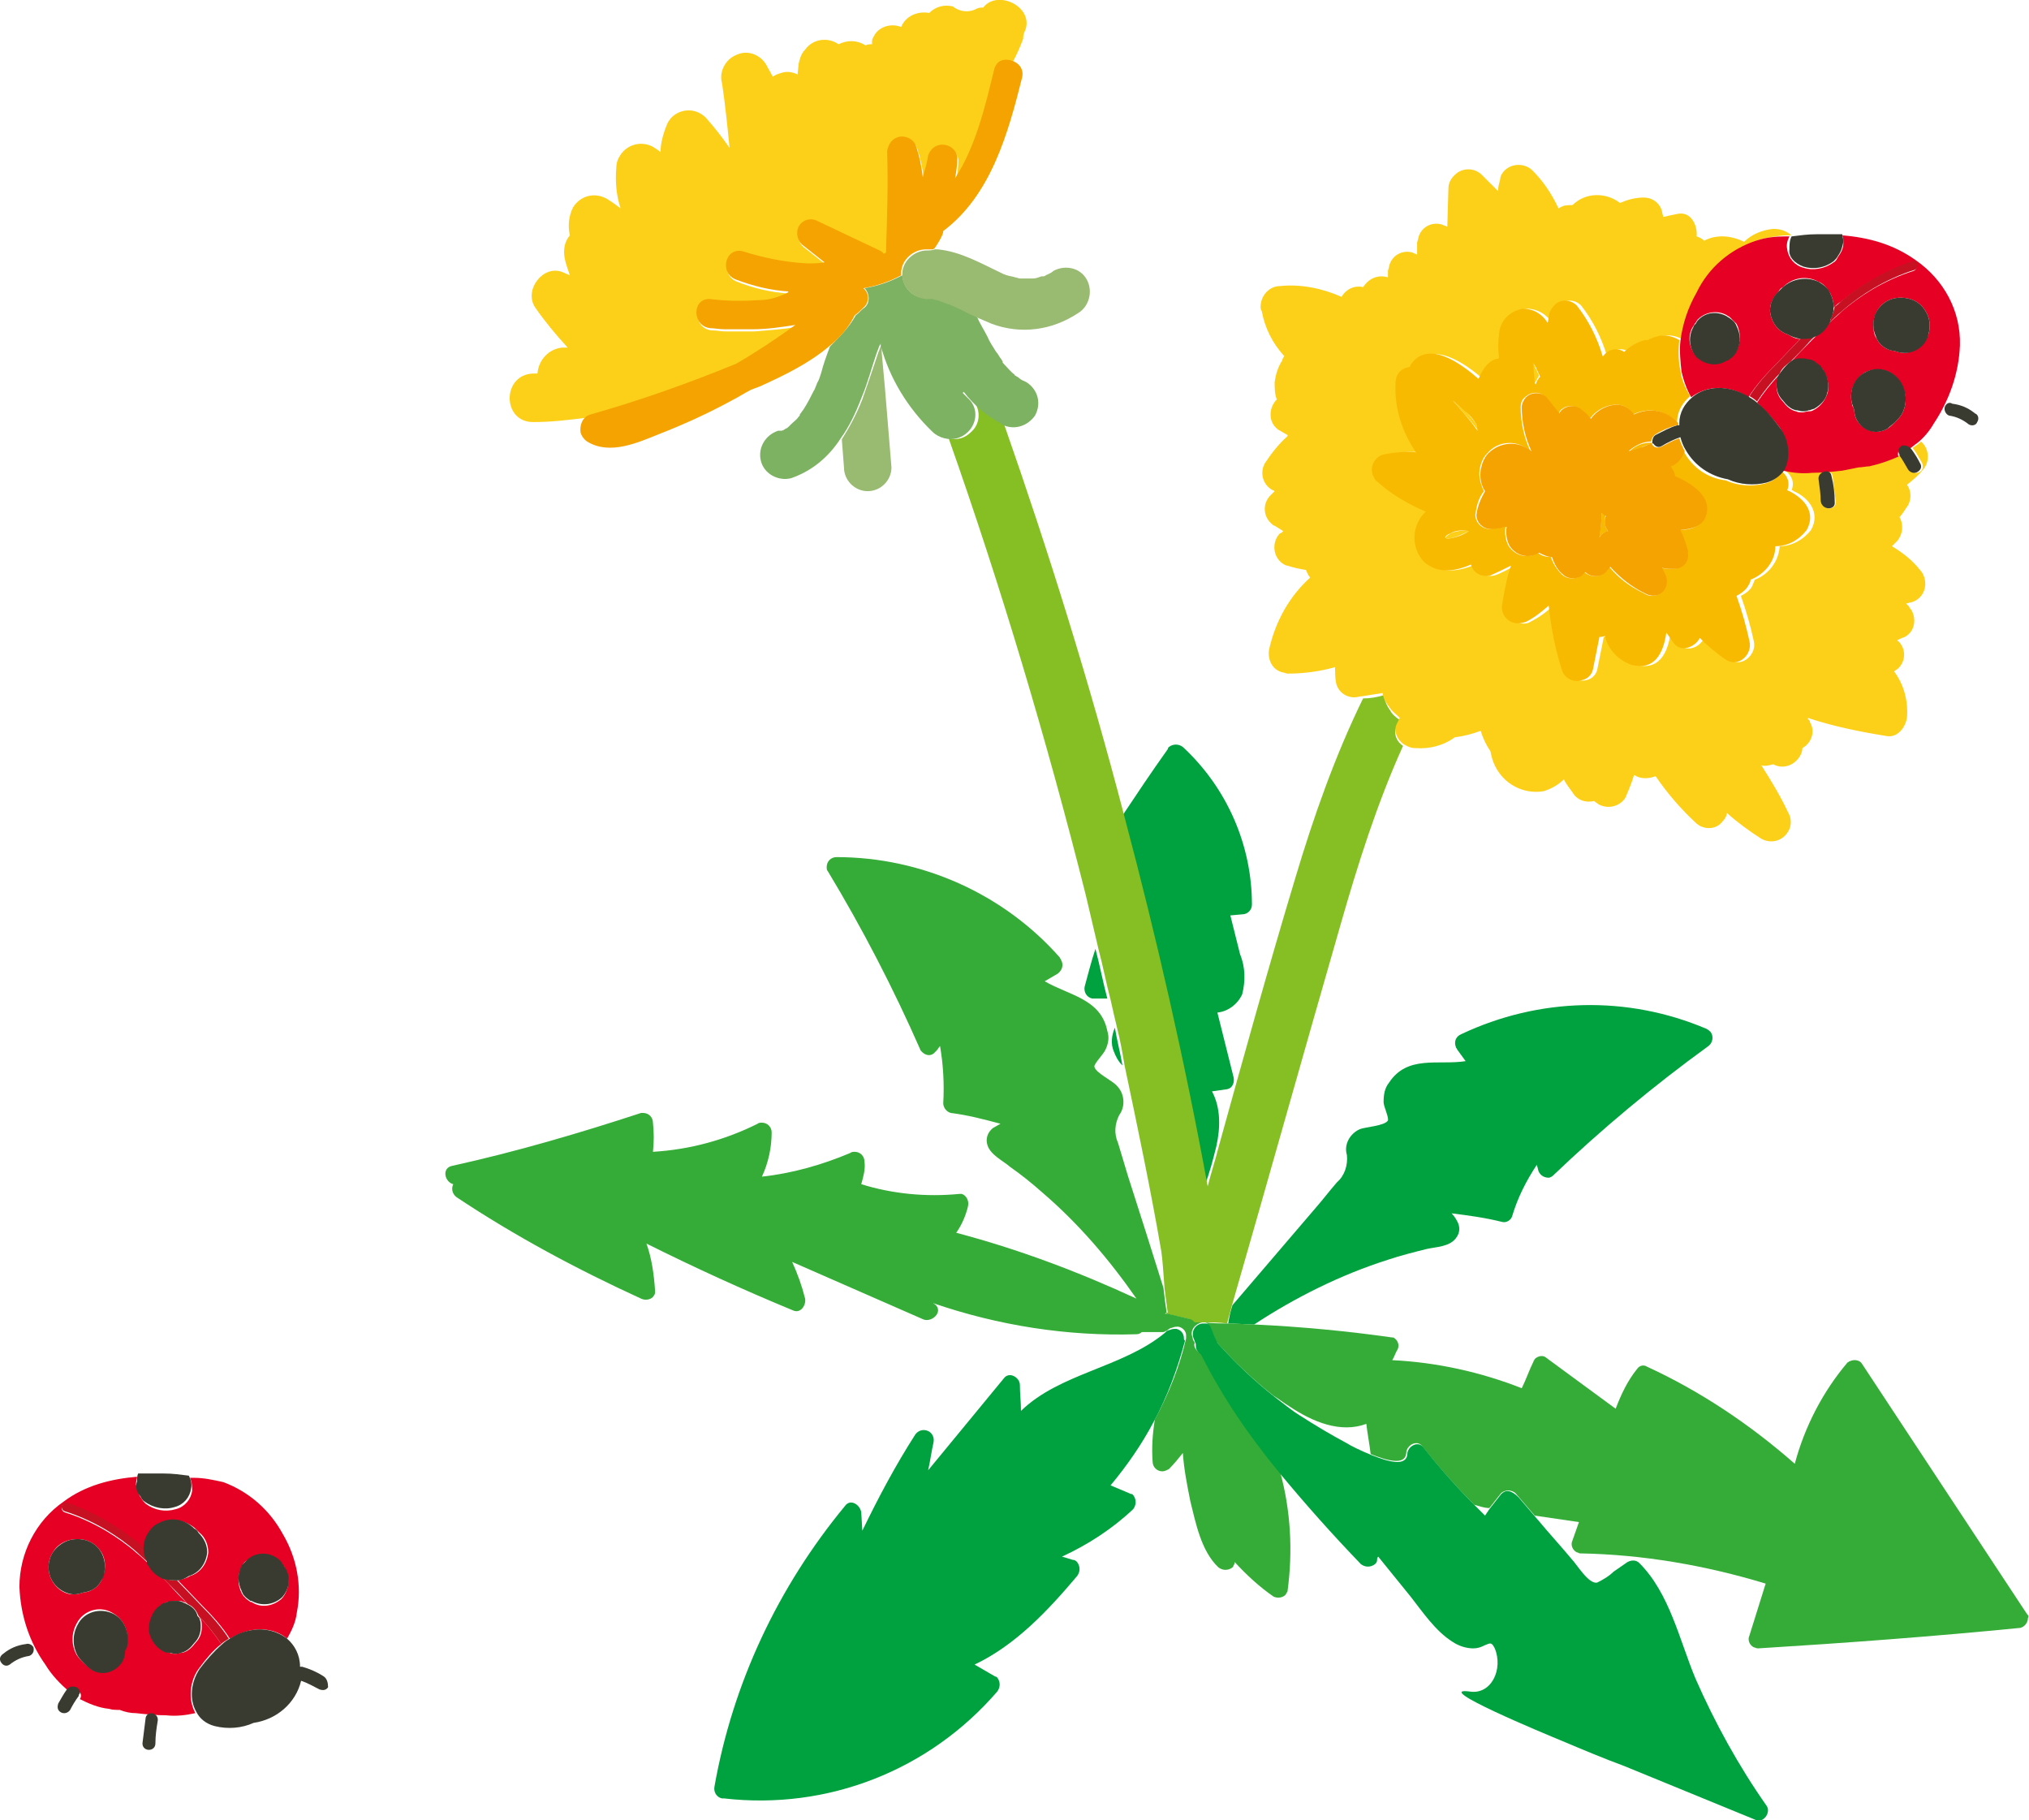
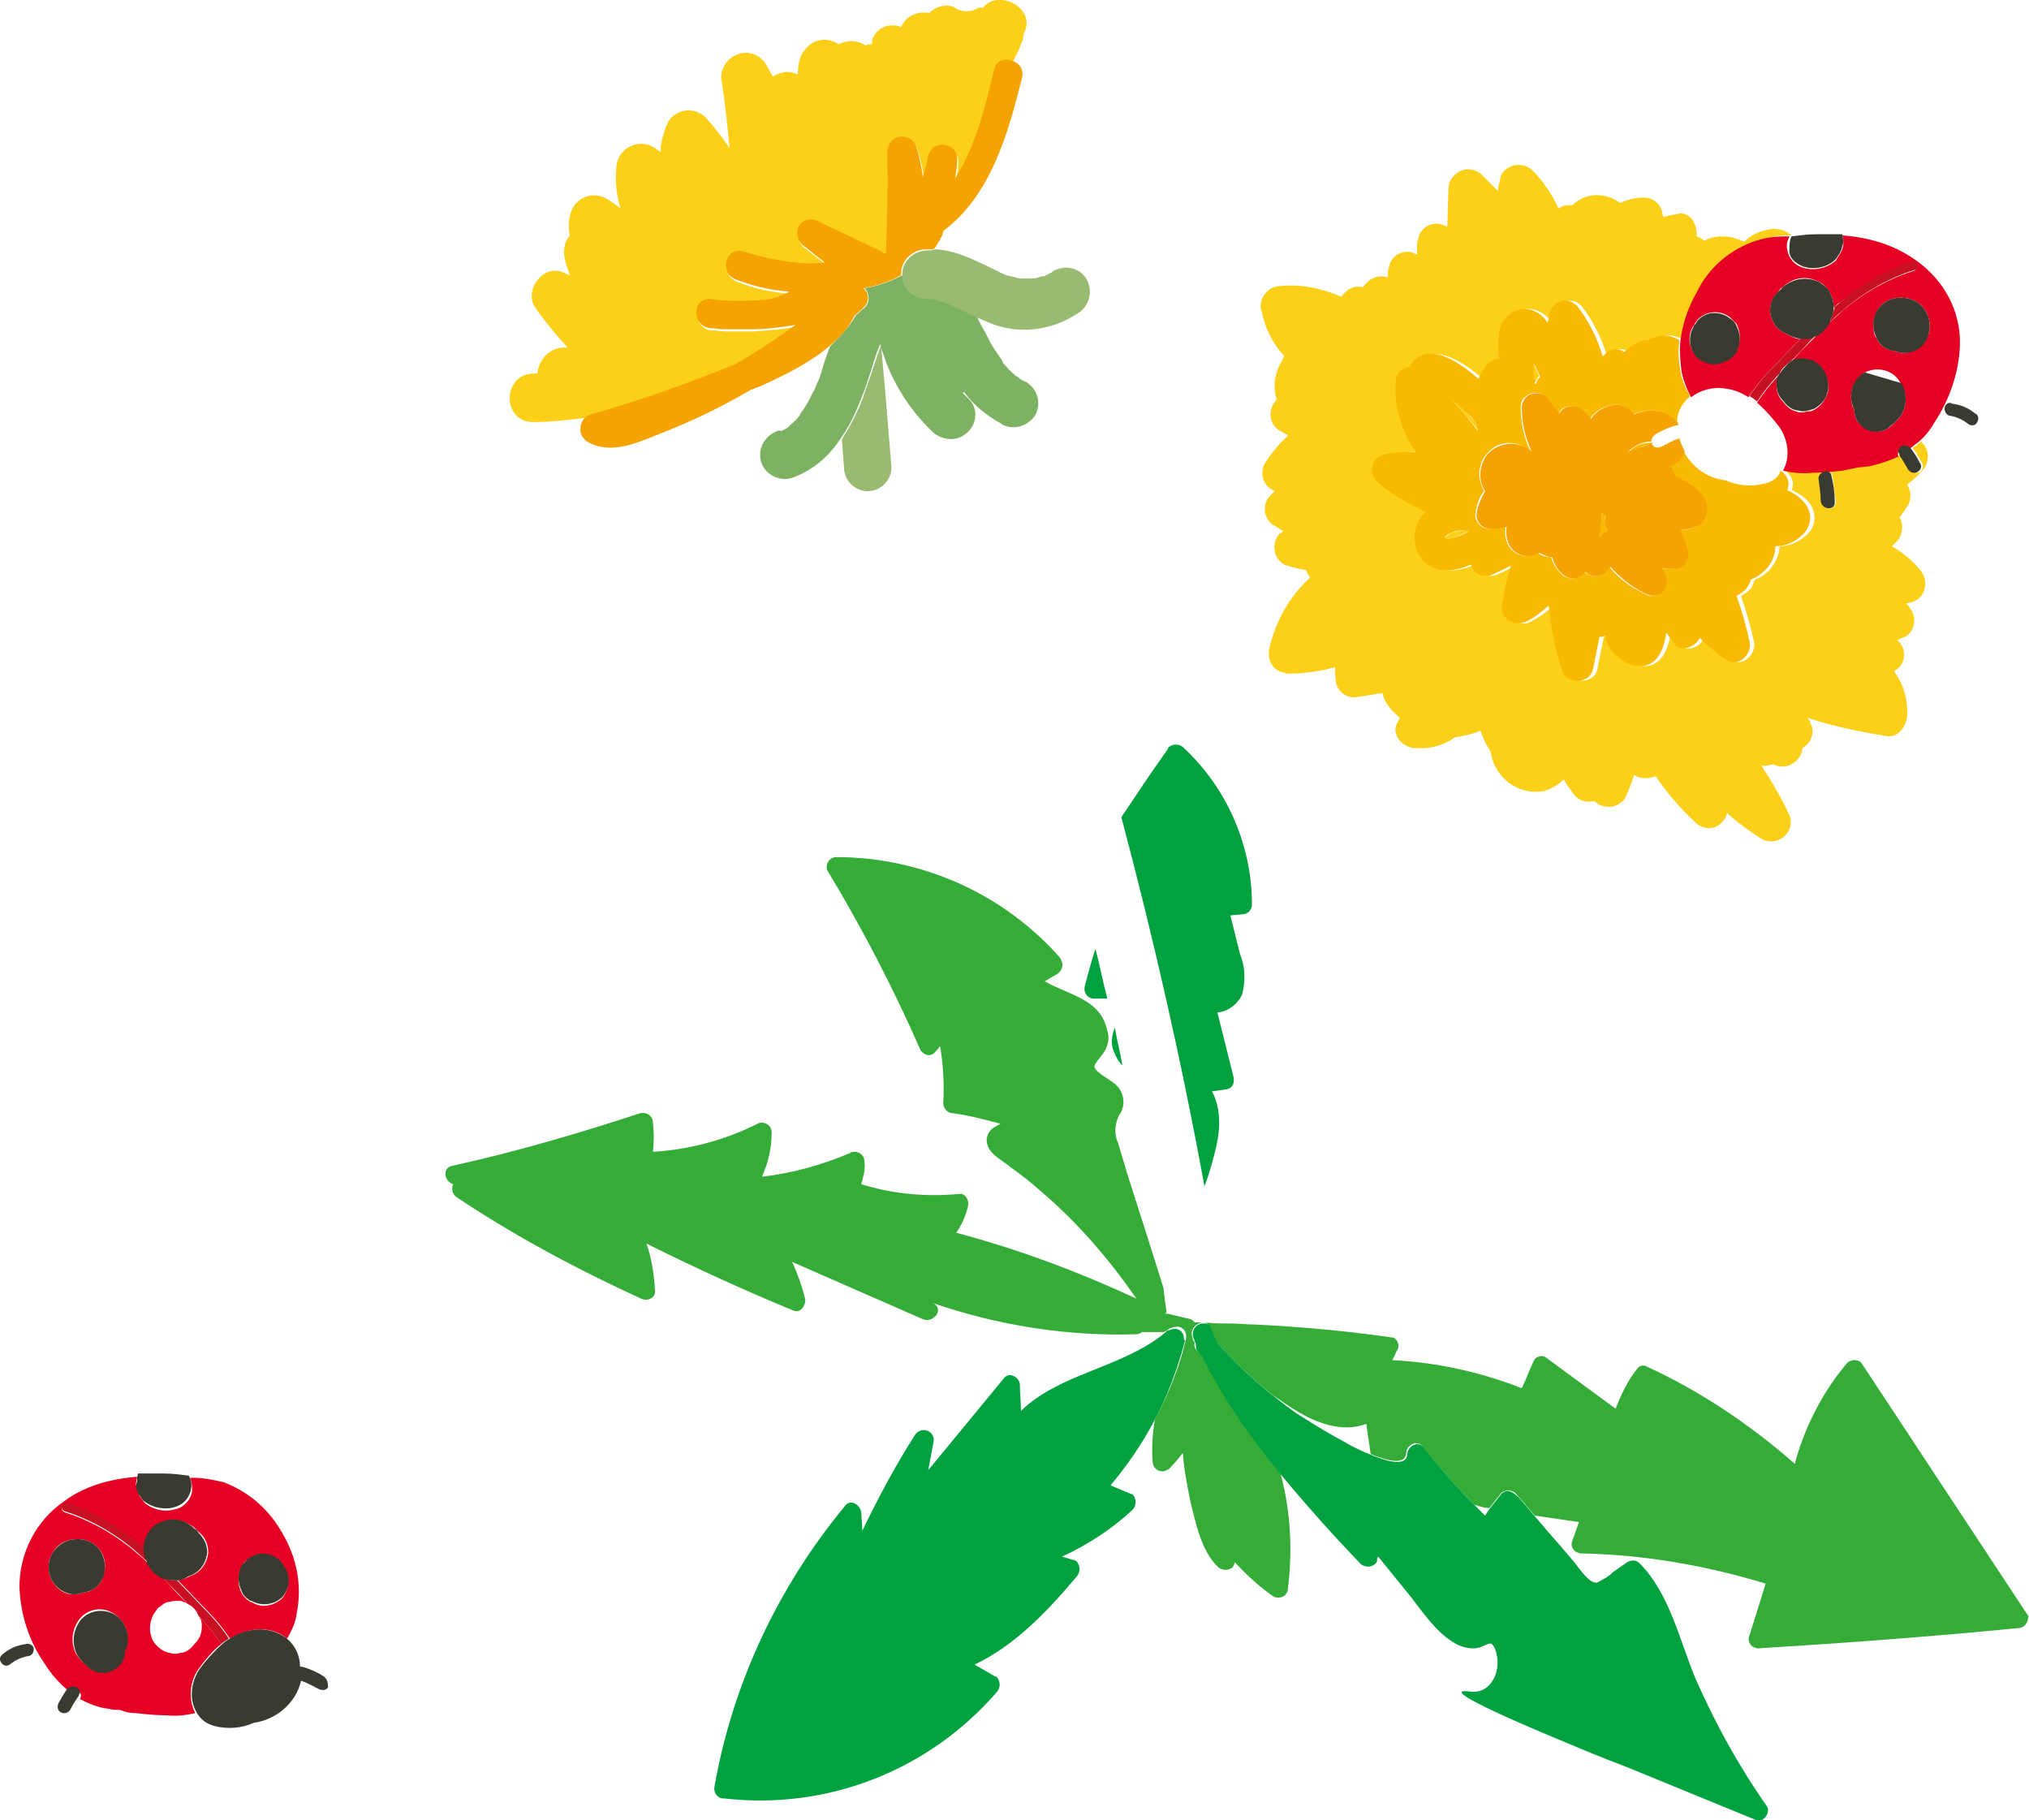
<svg xmlns="http://www.w3.org/2000/svg" version="1.1" id="レイヤー_1" x="0px" y="0px" viewBox="0 0 188 168.6" style="enable-background:new 0 0 188 168.6;" xml:space="preserve">
  <style type="text/css">
	.st0{fill:none;}
	.st1{fill:#00A13F;}
	.st2{fill:#85BF23;}
	.st3{fill:#FCD019;}
	.st4{fill:#F8BA00;}
	.st5{fill:#F4A300;}
	.st6{fill:#99BA71;}
	.st7{fill:#7DB262;}
	.st8{fill:#34AC37;}
	.st9{fill:#E60023;}
	.st10{fill:#3A3B30;}
	.st11{fill:#C71122;}
</style>
  <g>
    <path class="st0" d="M107.8,121.7c0.1,0,0.1,0,0.2,0c0,0,0-0.1,0-0.1C107.9,121.6,107.8,121.7,107.8,121.7z" />
    <polygon class="st0" points="109.7,124 109.7,124 109.7,124  " />
    <path class="st0" d="M124.6,133.7c0.3,0.2,1.3,0.7,2.3,1.1c-0.1-0.9-0.2-1.9-0.4-2.8c-2.4,0.9-5-0.1-7.1-1.6c-0.5-0.3-1-0.7-1.5-1   c0.7,0.6,1.5,1.2,2.3,1.7C121.6,132,123.1,132.9,124.6,133.7z" />
    <path class="st0" d="M138,139.8C138,139.8,137.9,139.8,138,139.8c-0.5-0.1-0.9-0.2-1.4-0.4c0.3,0.3,0.6,0.6,0.9,0.9L138,139.8z" />
    <path class="st0" d="M113.7,122.5C113.7,122.5,113.7,122.6,113.7,122.5C113.7,122.6,113.8,122.6,113.7,122.5   C113.8,122.5,113.8,122.5,113.7,122.5C113.7,122.5,113.7,122.5,113.7,122.5z" />
-     <path class="st1" d="M113.8,122.6c0.8,0,1.6,0.1,2.4,0.1c3.8-2.5,8-4.6,12.4-6c1.2-0.4,2.4-0.7,3.6-1c0.9-0.2,2.1-0.2,2.7-1   c0.4-0.5,0.4-1.1,0.1-1.6c-0.1-0.2-0.3-0.5-0.5-0.7c1.6,0.2,3.1,0.4,4.7,0.8c0.4,0.1,0.8-0.2,0.9-0.5c0.5-1.7,1.3-3.3,2.3-4.8   c0,0.1,0.1,0.3,0.1,0.4c0.1,0.5,0.5,0.8,1,0.8c0.1,0,0.3-0.1,0.4-0.2c4.5-4.3,9.3-8.3,14.4-12c0.4-0.3,0.5-0.9,0.2-1.3   c-0.1-0.1-0.2-0.2-0.4-0.3c-7.3-3.1-15.5-2.9-22.7,0.5c-0.5,0.2-0.7,0.7-0.5,1.2c0,0.1,0.1,0.1,0.1,0.2l0.8,1.1   c-2.5,0.4-5.4-0.6-7.1,2c-0.4,0.5-0.5,1.1-0.5,1.8c0,0.4,0.5,1.4,0.4,1.7c-0.3,0.5-2.1,0.6-2.6,0.8c-0.9,0.4-1.5,1.4-1.2,2.4   c0.1,0.9-0.2,1.9-0.9,2.5c-0.7,0.8-1.3,1.6-2,2.4l-7.7,9C114,121.5,113.9,122,113.8,122.6C113.8,122.5,113.8,122.5,113.8,122.6z" />
    <path class="st1" d="M100.5,91.4c-0.1,0.5,0.2,1,0.7,1.1c0.1,0,0.1,0,0.2,0l1.2,0c-0.4-1.5-0.7-3.1-1.1-4.6   C101.1,89.1,100.8,90.3,100.5,91.4z" />
    <path class="st1" d="M103.2,97.4c0.2,0.5,0.4,0.9,0.8,1.3c-0.2-1.2-0.5-2.3-0.7-3.5C103,95.9,102.9,96.7,103.2,97.4z" />
    <path class="st1" d="M112.7,106.2c0.4-1.8,0.4-3.6-0.4-5.1l1.4-0.2c0.5-0.1,0.7-0.6,0.6-1.1l-1.5-6c1-0.1,1.9-0.8,2.3-1.7   c0.3-1.2,0.3-2.5-0.2-3.7c-0.3-1.2-0.6-2.4-0.9-3.6l1.1-0.1c0.5,0,0.9-0.4,0.9-0.9c0-5.5-2.3-10.8-6.4-14.6c-0.4-0.3-0.9-0.3-1.3,0   c0,0-0.1,0.1-0.1,0.2c-1.5,2.1-2.9,4.2-4.3,6.3c3,11.3,5.6,22.7,7.7,34.2C112.1,108.6,112.4,107.4,112.7,106.2z" />
    <path class="st2" d="M109.7,124C109.7,124,109.7,124,109.7,124L109.7,124C109.7,124,109.7,124,109.7,124   C109.7,124,109.7,124,109.7,124z" />
-     <path class="st2" d="M108,121.7c0,0,0.1,0,0.1,0l2.1,0.5c0.2,0,0.3,0.2,0.4,0.3c0,0,0.1,0,0.1,0c0.2,0,0.4,0,0.6,0   c0.1,0,0.1,0,0.2,0c0.7,0,1.5,0,2.2,0.1c0,0,0,0,0,0c0,0,0,0,0,0c0.1-0.5,0.3-1,0.4-1.5c3.4-11.8,6.7-23.6,10.1-35.4   c1.6-5.6,3.4-11.3,5.8-16.6c-0.6-0.4-0.9-1.1-0.6-1.8c0.1-0.2,0.2-0.4,0.3-0.6c-0.3-0.2-0.7-0.5-0.9-0.9c-0.3-0.4-0.5-0.9-0.6-1.4   c-0.6,0.2-1.3,0.3-1.9,0.3c-2.6,5.3-4.6,11-6.3,16.7c-2.5,8.3-4.8,16.6-7.1,24.9c-0.3,1.2-0.7,2.4-1,3.6   c-2.1-11.5-4.7-22.9-7.7-34.2c-3.2-12.3-7-24.5-11.2-36.5c-1.4-0.7-2.6-1.7-3.4-2.9c0,0-0.1,0.1-0.1,0.1c0.2,0.2,0.3,0.3,0.5,0.5   c0.9,0.9,0.9,2.3,0,3.1c-0.6,0.6-1.3,0.8-2.1,0.6c4.9,13.9,9.1,28,12.7,42.3c0,0,0,0,0,0c0.4,1.7,0.8,3.4,1.2,5.1   c0.4,1.5,0.7,3.1,1.1,4.6c0.2,0.9,0.4,1.8,0.6,2.6c0.3,1.2,0.5,2.3,0.7,3.5c1.2,5.7,2.4,11.4,3.4,17.2c0.1,0.6,0.2,2,0.3,3.4   c0.1,0.8,0.2,1.6,0.3,2.3C108,121.6,108,121.7,108,121.7z" />
    <path class="st3" d="M136.8,39.3L136.8,39.3c-0.2-0.3-0.5-0.6-0.7-0.9c-0.5-0.5-1-0.9-1.5-1.3c0.8,0.9,1.6,1.8,2.4,2.8   C136.9,39.7,136.8,39.5,136.8,39.3z" />
    <path class="st3" d="M134.4,49.4c-0.4,0.3-0.7,0.5-0.2,0.5c0.7-0.1,1.3-0.4,1.9-0.7C135.5,49.1,134.9,49.2,134.4,49.4z" />
    <path class="st3" d="M142.1,35.4c0,0,0.1,0,0.1,0.1c0.1-0.2,0.3-0.5,0.4-0.7l0,0c-0.1-0.3-0.3-0.6-0.4-0.9   c-0.1-0.2-0.2-0.4-0.3-0.6c0,0.2,0,0.4,0.1,0.6C142,34.5,142.1,35,142.1,35.4z" />
    <path class="st3" d="M128.8,65.6c0.2,0.3,0.6,0.6,0.9,0.9c-0.1,0.2-0.2,0.4-0.3,0.6c-0.3,0.7,0.1,1.4,0.6,1.8   c0.3,0.2,0.7,0.4,1.1,0.4c1.3,0.1,2.6-0.2,3.7-1c0.8-0.1,1.6-0.3,2.4-0.6c0.2,0.7,0.5,1.3,0.9,1.9c0.1,0.5,0.2,0.9,0.4,1.3   c0.8,1.7,2.6,2.7,4.5,2.4c0.7-0.2,1.4-0.6,1.9-1.1c0.2,0.4,0.5,0.8,0.8,1.2c0.4,0.7,1.2,1,2,0.8c0.1,0.1,0.3,0.2,0.4,0.3   c0.9,0.5,2,0.2,2.5-0.6c0.3-0.7,0.6-1.4,0.8-2.1c0.1,0,0.2,0.1,0.2,0.1c0.6,0.3,1.3,0.2,1.8,0c1.1,1.6,2.3,3,3.7,4.3   c0.7,0.7,1.9,0.7,2.5-0.1c0.2-0.2,0.4-0.5,0.4-0.8c1,0.9,2.1,1.7,3.2,2.4c0.9,0.5,2,0.2,2.5-0.7c0.3-0.5,0.3-1.2,0-1.7   c-0.7-1.5-1.6-3-2.5-4.4c0.4,0.1,0.7,0,1.1-0.1l0,0c0.9,0.5,2,0.1,2.5-0.8c0.1-0.2,0.2-0.4,0.2-0.7c0.9-0.5,1.2-1.6,0.7-2.4   c0,0,0,0,0-0.1c-0.1-0.1-0.2-0.2-0.2-0.3c2.4,0.8,4.9,1.3,7.4,1.7c1,0.1,1.7-0.9,1.8-1.8c0.1-1.5-0.3-3-1.2-4.2   c0.1-0.1,0.3-0.2,0.4-0.3c0.7-0.7,0.7-1.8,0-2.5c0,0-0.1,0-0.1-0.1c0.2-0.1,0.4-0.2,0.7-0.3c0.9-0.5,1.1-1.6,0.6-2.5   c-0.1-0.1-0.2-0.2-0.2-0.3c-0.1-0.1-0.2-0.2-0.3-0.3c0.2,0,0.3-0.1,0.5-0.1c1-0.3,1.5-1.3,1.2-2.3c-0.1-0.3-0.2-0.5-0.4-0.7   c-0.7-0.9-1.6-1.6-2.6-2.2c0.2-0.2,0.3-0.3,0.5-0.5c0.5-0.6,0.6-1.5,0.2-2.2c0.3-0.3,0.5-0.7,0.8-1.1c0.3-0.6,0.3-1.3-0.1-1.9   c0.5-0.4,1-0.8,1.4-1.3c0.7-0.7,0.7-1.9,0-2.6c0,0-0.1-0.1-0.1-0.1c-0.2,0.2-0.5,0.4-0.8,0.6c0,0,0.1,0.1,0.1,0.1   c0.3,0.4,0.5,0.8,0.8,1.3c0.1,0.3,0.1,0.6-0.2,0.8c-0.3,0.2-0.7,0.1-0.9-0.2c-0.2-0.4-0.5-0.9-0.8-1.3c0,0,0,0,0-0.1   c-0.8,0.4-1.7,0.8-2.7,0.9c-0.3,0.1-0.7,0.1-1,0.1c-0.5,0.2-1,0.3-1.5,0.3c-0.9,0.1-1.9,0.2-2.8,0.2c-0.9,0.1-1.8,0-2.7-0.2   c0,0.1-0.1,0.1-0.1,0.2c0,0,0,0,0,0c0.6,0.4,0.9,1.1,0.6,1.8c0.1,0,0.2,0.1,0.2,0.1c1.4,0.6,2.5,2,1.6,3.6   c-0.7,0.9-1.8,1.5-2.9,1.5c-0.1,1.4-1,2.6-2.3,3.1c-0.1,0.2-0.2,0.5-0.3,0.7c-0.3,0.4-0.6,0.6-1,0.8c0.5,1.4,0.9,2.8,1.2,4.2   c0.3,1.2-1.1,2.5-2.2,1.7c-0.9-0.6-1.7-1.3-2.4-2c-0.4,0.9-1.7,1.4-2.4,0.5c-0.3-0.3-0.5-0.7-0.7-1c-0.3,2.1-1.2,3.5-3.2,3   c-1.3-0.4-2.2-1.4-2.5-2.7c-0.2,0-0.3,0.1-0.5,0.1c-0.2,1-0.4,2-0.6,3c-0.1,0.5-0.5,0.9-1,1c-0.8,0.2-1.6-0.2-1.9-1   c-0.6-1.9-1-3.9-1.2-5.9c-0.6,0.6-1.3,1.1-2.1,1.5c-0.3,0.2-0.7,0.2-1.1,0.1c-0.8-0.2-1.3-1-1.1-1.8c0.2-1.2,0.4-2.4,0.8-3.5   c-0.6,0.3-1.3,0.7-1.9,0.9c-0.8,0.2-1.6-0.2-1.8-1c-1.5,0.6-3,0.9-4.3-0.2c0,0-0.1-0.1-0.1-0.1c-1.2-1.3-1.1-3.4,0.2-4.6   c-1.7-0.7-3.2-1.6-4.5-2.8c-0.2-0.2-0.3-0.4-0.4-0.6c-0.2-0.8,0.2-1.6,1-1.9c1-0.2,2-0.3,3-0.2c-1.3-1.9-2-4.1-1.9-6.4   c0-0.8,0.6-1.4,1.3-1.5c0-0.1,0.1-0.2,0.1-0.2c1.6-2.3,4.7-0.1,6.3,1.3c0.3-1,0.9-1.8,1.9-1.9c-0.1-0.8-0.1-1.5,0-2.3   c0.1-1.2,1-2.2,2.2-2.3c0.9,0,1.8,0.5,2.3,1.3c0.1-0.3,0.1-0.7,0.2-1c0.1-0.2,0.2-0.5,0.4-0.6c0.6-0.6,1.5-0.6,2.1,0   c1.1,1.4,1.9,3,2.4,4.7c0.1-0.1,0.1-0.2,0.2-0.2c0.5-0.5,1.3-0.6,1.8-0.2c0.5-0.4,1-0.7,1.6-1c0.2-0.1,0.4-0.1,0.6-0.1   c0.3-0.2,0.7-0.4,1.1-0.4c0.7-0.1,1.3,0.1,1.8,0.4c0.1-1.6,0.6-3.1,1.5-4.5c1.2-2.2,3.1-3.9,5.5-4.8c0.9-0.2,1.8-0.4,2.7-0.4   c0.1,0,0.2,0,0.3,0c-0.5-0.4-1-0.6-1.7-0.6c-1,0.1-2,0.5-2.7,1.2c-1.2-0.6-2.6-0.7-3.7-0.1c-0.2-0.2-0.4-0.3-0.7-0.4   c0.1-1-0.5-2.3-1.7-2.1c-0.5,0.1-1,0.2-1.4,0.3c0-0.2-0.1-0.3-0.1-0.5c-0.2-0.8-0.9-1.3-1.7-1.3c-0.8,0-1.5,0.2-2.2,0.5   c-1.3-1-3.2-1-4.4,0.2c-0.4,0-0.8,0-1.1,0.2c-0.1,0-0.1,0.1-0.2,0.1c-0.6-1.3-1.4-2.5-2.4-3.5c-0.7-0.7-1.9-0.7-2.6,0   c-0.2,0.2-0.4,0.5-0.4,0.8c-0.1,0.4-0.2,0.7-0.2,1.1c-0.5-0.5-1-1-1.5-1.5c-0.7-0.7-1.9-0.7-2.6,0.1c-0.3,0.3-0.5,0.7-0.5,1.2   l-0.1,3.5c-0.2-0.1-0.3-0.1-0.5-0.2c-1-0.3-2,0.3-2.2,1.3c0,0.1-0.1,0.3-0.1,0.4l0,1.1c-0.1-0.1-0.3-0.1-0.4-0.2   c-1-0.3-2,0.3-2.2,1.3c0,0.1-0.1,0.3-0.1,0.4c0,0.2,0,0.4,0,0.6c-0.9-0.3-1.8,0.1-2.3,0.9c-0.8-0.2-1.6,0.2-2,0.9   c-1.8-0.8-3.8-1.2-5.7-1c-1,0-1.8,0.9-1.8,1.9c0,0.1,0,0.3,0.1,0.4c0.3,1.6,1,3,2.1,4.2c-0.1,0.1-0.2,0.3-0.2,0.4   c-0.4,0.6-0.6,1.3-0.7,2c0,0.5,0,1.1,0.2,1.6c-0.7,0.7-0.8,1.9-0.1,2.6c0.1,0.1,0.2,0.2,0.4,0.3c0.2,0.1,0.5,0.3,0.7,0.4l0,0.1   c-0.8,0.7-1.5,1.6-2.1,2.5c-0.5,0.9-0.2,2,0.7,2.5c0.1,0,0.2,0.1,0.2,0.1c-0.1,0.1-0.3,0.3-0.4,0.4c-0.7,0.7-0.7,1.9,0.1,2.6   c0.1,0.1,0.2,0.2,0.3,0.2c0.3,0.2,0.5,0.3,0.8,0.5c-0.1,0.1-0.2,0.2-0.3,0.2c-0.7,0.7-0.7,1.9,0,2.6c0.2,0.2,0.5,0.4,0.7,0.4   c0.6,0.2,1.1,0.3,1.7,0.4c0.1,0.2,0.2,0.5,0.4,0.7c-1.9,1.7-3.2,4-3.8,6.6c-0.2,1,0.3,2,1.3,2.2c0.1,0,0.3,0.1,0.4,0.1   c1.5,0,3-0.2,4.4-0.6c0,0.5,0,1,0.1,1.5c0.2,0.8,0.9,1.3,1.7,1.3c0.2,0,0.5-0.1,0.7-0.1c0.6-0.1,1.3-0.2,1.9-0.3   C128.2,64.8,128.5,65.2,128.8,65.6z M169.8,44.1c0.1,0.8,0.2,1.6,0.3,2.4c0,0.8-1.2,0.8-1.2,0c0-0.7-0.1-1.4-0.2-2   C168.5,43.7,169.7,43.4,169.8,44.1z" />
    <path class="st4" d="M163.5,44.8c-1.2,0.3-2.5,0.2-3.6-0.3c-1.7-0.2-3.1-1.2-3.9-2.7c-0.2,0.6-0.6,1.1-1.2,1.4c0,0-0.1,0-0.1,0   c0.2,0.2,0.4,0.5,0.4,0.9c1.6,0.7,3.4,1.9,2.9,3.6c-0.3,1.1-1.4,1.4-2.4,1.4c0.3,0.6,0.6,1.3,0.7,1.9c0,0.1,0,0.2,0,0.3   c0,0.8-0.6,1.4-1.3,1.4c-0.4,0-0.7,0-1.1-0.1l0.3,0.6c0.2,0.4,0.2,0.9,0,1.3c-0.4,0.7-1.2,0.9-1.8,0.5c-1.3-0.6-2.4-1.4-3.3-2.5   c-0.1,0.2-0.3,0.3-0.4,0.5c-0.5,0.5-1.3,0.5-1.9,0c-0.1,0.1-0.1,0.2-0.2,0.2c-0.5,0.5-1.4,0.5-1.9,0c-0.5-0.5-0.8-1-1-1.6   c-0.4,0-0.9-0.1-1.2-0.4c0,0,0,0,0,0c-0.9,0.6-2.1,0.3-2.7-0.6c-0.3-0.5-0.4-1.2-0.3-1.8c-0.5,0.1-1,0.1-1.5,0.2   c-0.7,0-1.3-0.6-1.3-1.3c0.1-0.8,0.3-1.6,0.8-2.2c-0.3-0.6-0.5-1.3-0.4-2c0.1-0.6,0.3-1.1,0.7-1.5c1-1.2,2.8-1.3,4-0.2   c-0.6-1.3-0.9-2.7-0.9-4.1c0-0.3,0.1-0.7,0.4-0.9c0.5-0.5,1.4-0.6,1.9,0c0.4,0.5,0.8,1,1.2,1.5c0.1-0.1,0.1-0.2,0.2-0.3   c0.5-0.5,1.3-0.5,1.9,0c0.3,0.2,0.6,0.5,0.8,0.8c0.5-0.7,1.3-1.2,2.2-1.3c0.7-0.1,1.4,0.2,1.8,0.9c1.4-0.7,3-0.4,4.1,0.7   c0,0,0,0,0,0c0-1,0.5-1.8,1.2-2.4c-0.4-0.7-0.8-1.5-0.9-2.4c-0.2-0.9-0.2-1.9-0.1-2.8c-0.5-0.3-1.2-0.5-1.8-0.4   c-0.4,0.1-0.8,0.2-1.1,0.4c-0.2,0-0.4,0-0.6,0.1c-0.6,0.2-1.2,0.6-1.6,1c-0.6-0.4-1.3-0.3-1.8,0.2c-0.1,0.1-0.1,0.2-0.2,0.2   c-0.5-1.7-1.3-3.3-2.4-4.7c-0.6-0.6-1.6-0.6-2.1,0c-0.2,0.2-0.3,0.4-0.4,0.6c-0.1,0.3-0.1,0.7-0.2,1c-0.5-0.8-1.3-1.3-2.3-1.3   c-1.2,0.2-2.1,1.1-2.2,2.3c-0.1,0.8-0.1,1.5,0,2.3c-0.9,0.1-1.5,0.9-1.9,1.9c-1.6-1.4-4.7-3.7-6.3-1.3c0,0.1-0.1,0.2-0.1,0.2   c-0.8,0.1-1.3,0.7-1.3,1.5c-0.1,2.3,0.6,4.5,1.9,6.4c-1-0.1-2,0-3,0.2c-0.8,0.2-1.3,1.1-1,1.9c0.1,0.2,0.2,0.5,0.4,0.6   c1.3,1.2,2.9,2.1,4.5,2.8c-1.3,1.2-1.4,3.3-0.2,4.6c0,0,0.1,0.1,0.1,0.1c1.3,1.1,2.9,0.8,4.3,0.2c0.2,0.8,1,1.2,1.8,1   c0.7-0.3,1.3-0.6,1.9-0.9c-0.4,1.2-0.6,2.3-0.8,3.5c-0.2,0.8,0.3,1.6,1.1,1.8c0.4,0.1,0.8,0,1.1-0.1c0.8-0.4,1.4-0.9,2.1-1.5   c0.2,2,0.6,4,1.2,5.9c0.2,0.8,1.1,1.3,1.9,1c0.5-0.1,0.9-0.5,1-1c0.2-1,0.4-2,0.6-3c0.2,0,0.3,0,0.5-0.1c0.3,1.3,1.3,2.3,2.5,2.7   c2,0.5,2.9-0.9,3.2-3c0.2,0.3,0.5,0.7,0.7,1c0.7,0.9,2,0.3,2.4-0.5c0.7,0.7,1.5,1.4,2.4,2c1.2,0.8,2.5-0.5,2.2-1.7   c-0.3-1.4-0.7-2.8-1.2-4.2c0.4-0.2,0.8-0.5,1-0.8c0.1-0.2,0.3-0.4,0.3-0.7c1.3-0.5,2.3-1.7,2.3-3.1c1.2,0,2.2-0.6,2.9-1.5   c0.9-1.6-0.2-2.9-1.6-3.6c-0.1,0-0.2-0.1-0.2-0.1c0.3-0.7,0-1.4-0.6-1.8c0,0,0,0,0,0C164.8,44.2,164.3,44.6,163.5,44.8z M142.3,34   c0.1,0.3,0.3,0.6,0.4,0.9l0,0c-0.2,0.2-0.3,0.4-0.4,0.7c0,0-0.1-0.1-0.1-0.1c0-0.5-0.1-0.9-0.1-1.4c0-0.2,0-0.4-0.1-0.6   C142,33.6,142.2,33.8,142.3,34z M134.2,49.9c-0.5,0-0.3-0.3,0.2-0.5c0.5-0.3,1.1-0.3,1.7-0.2C135.5,49.6,134.9,49.8,134.2,49.9z    M134.6,37.1c0.5,0.4,1,0.9,1.5,1.3c0.3,0.3,0.5,0.6,0.7,0.9v0c0,0.2,0.1,0.4,0.1,0.6C136.2,38.9,135.4,38,134.6,37.1z" />
    <path class="st4" d="M148.8,47.7c-0.1-0.1-0.2-0.2-0.4-0.3c0,0,0,0.1,0,0.1c0,0.7-0.1,1.4-0.2,2.2l0.1-0.1v0   c0.2-0.2,0.4-0.3,0.7-0.4c-0.1-0.1-0.1-0.2-0.2-0.3C148.7,48.5,148.6,48.1,148.8,47.7z" />
    <path class="st4" d="M151,41.8c0.3-0.1,0.7-0.2,1-0.3c0.3-0.2,0.7-0.3,1.1-0.4c0,0,0-0.1,0-0.1C152.3,41,151.6,41.2,151,41.8   L151,41.8z" />
    <path class="st5" d="M151.4,38.4c-0.4-0.6-1.1-1-1.8-0.9c-0.9,0.1-1.7,0.6-2.2,1.3c-0.2-0.3-0.5-0.6-0.8-0.8   c-0.5-0.5-1.4-0.5-1.9,0c-0.1,0.1-0.2,0.2-0.2,0.3c-0.4-0.5-0.8-1-1.2-1.5c-0.5-0.5-1.4-0.5-1.9,0c-0.2,0.2-0.4,0.6-0.4,0.9   c0,1.4,0.3,2.8,0.9,4.1c-1.2-1-2.9-0.9-4,0.2c-0.4,0.4-0.6,1-0.7,1.5c-0.1,0.7,0,1.4,0.4,2c-0.4,0.7-0.7,1.4-0.8,2.2   c0,0.7,0.6,1.3,1.3,1.3c0.5,0,1-0.1,1.5-0.2c-0.1,0.6,0,1.3,0.3,1.8c0.6,0.9,1.8,1.2,2.7,0.6c0,0,0,0,0,0c0.4,0.2,0.8,0.4,1.2,0.4   c0.2,0.6,0.5,1.2,1,1.6c0.5,0.5,1.4,0.5,1.9,0c0.1-0.1,0.1-0.2,0.2-0.2c0.5,0.5,1.4,0.5,1.9,0c0.1-0.2,0.3-0.3,0.4-0.5   c0.9,1,2,1.9,3.3,2.5c0.7,0.4,1.5,0.1,1.8-0.5c0.2-0.4,0.2-0.9,0-1.3l-0.3-0.6c0.3,0.1,0.7,0.1,1.1,0.1c0.8,0,1.4-0.6,1.3-1.4   c0-0.1,0-0.2,0-0.3c-0.2-0.7-0.4-1.3-0.7-1.9c1-0.1,2.1-0.3,2.4-1.4c0.5-1.7-1.3-2.9-2.9-3.6c0-0.3-0.2-0.6-0.4-0.9   c0,0,0.1,0,0.1,0c0.6-0.3,1-0.8,1.2-1.4c-0.2-0.4-0.4-0.8-0.5-1.2c-0.6,0.2-1.1,0.5-1.7,0.8c-0.3,0.1-0.6,0.1-0.8-0.2   c0,0,0-0.1-0.1-0.1c-0.4,0.1-0.7,0.3-1.1,0.4c-0.3,0.1-0.7,0.2-1,0.3l0.1-0.1c0.6-0.5,1.3-0.8,2-0.8c0-0.2,0.1-0.4,0.3-0.6   c0.6-0.4,1.3-0.7,2-0.9c0.1,0,0.1,0,0.2,0c0-0.1,0-0.2,0-0.2c0,0,0,0,0,0C154.5,38,152.8,37.7,151.4,38.4z M148.3,49.6L148.3,49.6   l-0.1,0.2c0.1-0.7,0.2-1.4,0.2-2.2c0,0,0-0.1,0-0.1c0.1,0.1,0.2,0.2,0.4,0.3c-0.2,0.4-0.1,0.8,0,1.1c0.1,0.1,0.1,0.2,0.2,0.3   C148.8,49.2,148.5,49.4,148.3,49.6z" />
    <path class="st6" d="M81.6,32.1c-0.1,0.2-0.1,0.3-0.2,0.5c-0.5,1.5-1,3-1.5,4.4c-0.5,1.3-1.2,2.6-1.9,3.7l0.2,2.6   c0,1.2,1,2.2,2.2,2.2c1.2,0,2.2-1,2.2-2.2L82,36c-0.1-1.1-0.2-2.2-0.3-3.3c0-0.2,0-0.4,0-0.6c0-0.1,0-0.1,0-0.2   C81.7,32,81.6,32.1,81.6,32.1z" />
    <path class="st7" d="M86.8,23.2c-0.1,0-0.1-0.1-0.2-0.1c0,0,0,0.1-0.1,0.1C86.7,23.2,86.7,23.2,86.8,23.2z" />
    <path class="st7" d="M89.7,40c0.9-0.9,0.9-2.3,0-3.1c-0.2-0.2-0.3-0.3-0.5-0.5c0,0,0.1-0.1,0.1-0.1c0.9,1.2,2.1,2.2,3.4,2.9   c0,0,0.1,0,0.1,0.1c1.1,0.6,2.4,0.2,3.1-0.8c0.6-1.1,0.3-2.4-0.8-3.1c-0.2-0.1-0.5-0.2-0.7-0.4c-0.1-0.1-0.2-0.1-0.3-0.2   c0,0-0.1,0-0.1-0.1c-0.4-0.3-0.7-0.7-1-1c-0.1-0.1-0.1-0.1-0.1-0.2c0-0.1-0.1-0.1-0.1-0.2c-0.2-0.2-0.3-0.5-0.5-0.7   c-0.3-0.5-0.6-0.9-0.8-1.4c-0.3-0.6-0.7-1.2-1-1.9c-0.7-0.3-1.4-0.7-2.1-1c-0.1-0.1-0.2-0.1-0.4-0.2l-0.1,0   c-0.3-0.1-0.5-0.2-0.8-0.3c-0.2-0.1-0.5-0.1-0.7-0.2h-0.1c-0.1,0-0.3,0-0.4,0c0,0-0.1,0-0.1,0c-1.2,0-2.1-0.9-2.2-2.1   c-1.1,0.6-2.3,1-3.5,1.2c0,0,0.1,0.1,0.1,0.1c0.4,0.5,0.4,1.3-0.1,1.7c-0.3,0.2-0.5,0.5-0.8,0.7c-0.6,1.1-1.5,2-2.4,2.9   c-0.3,0.8-0.6,1.6-0.8,2.4c-0.1,0.3-0.2,0.7-0.4,1c0,0.1-0.1,0.2-0.1,0.3c0-0.1-0.1,0.3-0.2,0.4c-0.3,0.6-0.6,1.2-1,1.8   c-0.1,0.1-0.2,0.3-0.3,0.4l0,0.1c0,0,0,0-0.1,0.1c-0.2,0.3-0.5,0.5-0.7,0.7c-0.1,0.1-0.1,0.1-0.2,0.2c-0.1,0.1-0.2,0.2-0.3,0.2   c-0.1,0.1-0.3,0.2-0.4,0.2c0,0-0.1,0-0.1,0c-0.1,0-0.1,0-0.2,0c-1.2,0.4-1.9,1.6-1.6,2.8c0.3,1.2,1.6,1.9,2.8,1.6   c2-0.7,3.5-2,4.6-3.7c0.8-1.1,1.4-2.4,1.9-3.7c0.6-1.4,1-3,1.5-4.4c0.1-0.2,0.1-0.3,0.2-0.5c0,0,0.1-0.1,0.1-0.2c0,0.1,0,0.1,0,0.2   c0.8,3,2.5,5.8,4.8,8c0.3,0.3,0.7,0.5,1.1,0.6C88.3,40.8,89.1,40.6,89.7,40z" />
    <path class="st3" d="M68.3,33.9c1.9-1.1,3.7-2.3,5.5-3.6c-1.3,0.2-2.6,0.3-3.9,0.4c-0.2,0-0.4,0-0.5,0l-0.3,0c-0.5,0-1,0-1.4,0   c-0.2,0-0.4,0-0.5,0c-0.4,0-0.8-0.1-1.3-0.1c-1.7-0.2-1.7-2.8,0-2.7c1.5,0.1,3.1,0.2,4.6,0.1c0.9-0.1,1.8-0.3,2.6-0.7   c0,0,0.1,0,0.1-0.1c-1.7-0.1-3.4-0.5-4.9-1.1c-1.6-0.6-1-3.1,0.7-2.6c1.9,0.6,3.9,1,5.9,1.1c0.5,0,1.1-0.1,1.6-0.1l-1.9-1.5   c-0.6-0.4-0.8-1.2-0.5-1.8c0.4-0.7,1.2-0.9,1.8-0.5l5.7,2.7c0.1,0.1,0.3,0.2,0.4,0.3c0.1,0,0.1-0.1,0.2-0.1c0-0.1,0-0.2,0-0.3   c0.2-3,0.2-6.1,0.1-9.1c0-0.6,0.4-1.1,1-1.3c0.7-0.2,1.5,0.2,1.7,0.9c0.3,0.9,0.5,1.8,0.6,2.8c0.2-0.6,0.4-1.3,0.5-2   c0.2-0.6,0.7-0.9,1.3-1c0.7,0,1.4,0.6,1.4,1.3c0,0.6-0.1,1.2-0.2,1.8c1.9-2.9,2.8-6.6,3.6-10c0.2-0.9,1-1.1,1.6-0.9   c0.4-0.7,0.7-1.4,1-2.2C94.8,3.2,94.9,3,95,2.8c0.8-2.2-2.6-3.8-3.9-2.1c-0.2,0-0.4,0-0.6,0.1c-0.7,0.4-1.6,0.3-2.2-0.2   c-0.8-0.2-1.6,0-2.2,0.6C85,1,83.9,1.5,83.5,2.5c-1-0.4-2.2,0-2.6,1c-0.1,0.1-0.1,0.3-0.1,0.4l0,0.2c-0.2,0-0.4,0-0.6,0.1   c-0.8-0.5-1.7-0.5-2.5-0.1c-1-0.7-2.4-0.5-3.1,0.5C74.2,5,74.1,5.5,74,5.9l-0.1,1c-0.4-0.2-0.9-0.3-1.3-0.2c-0.4,0.1-0.7,0.2-1,0.4   c-0.2-0.4-0.4-0.7-0.6-1.1c-0.6-1-1.8-1.4-2.8-0.9c-1,0.4-1.6,1.6-1.3,2.6c0.3,2,0.5,4,0.7,6c-0.7-1-1.4-1.9-2.2-2.8   c-0.9-0.9-2.3-0.9-3.2,0c-0.1,0.1-0.2,0.3-0.3,0.4c-0.4,0.9-0.7,1.9-0.7,2.8c-0.2-0.2-0.4-0.3-0.7-0.5c-1.1-0.6-2.5-0.2-3.1,0.9   c-0.2,0.3-0.3,0.7-0.3,1.1c-0.1,1.2,0,2.5,0.4,3.7c-0.4-0.3-0.8-0.6-1.3-0.9c-1.1-0.6-2.4-0.3-3.1,0.8c-0.4,0.8-0.5,1.7-0.3,2.6   c-0.5,0.6-0.6,1.3-0.5,2c0.1,0.6,0.3,1.1,0.5,1.7c-0.2-0.1-0.5-0.2-0.7-0.3c-1.8-0.7-3.6,1.7-2.5,3.3c0.9,1.3,1.9,2.5,3,3.7   c-0.2,0-0.3,0-0.5,0c-1.2,0.1-2.2,1.1-2.3,2.4c-0.1,0-0.3,0-0.4,0c-2.9,0.1-2.9,4.5,0,4.5c1.7,0,3.3-0.2,4.9-0.4   c0.1-0.1,0.3-0.2,0.4-0.2C59.3,37.2,63.8,35.7,68.3,33.9z" />
    <path class="st5" d="M79.2,29.2c0.3-0.2,0.5-0.4,0.8-0.7c0.5-0.4,0.6-1.2,0.1-1.7c0,0-0.1-0.1-0.1-0.1c1.2-0.2,2.4-0.6,3.5-1.2   c0-0.1,0-0.1,0-0.2c0-1.2,1.1-2.2,2.3-2.2c0.2,0,0.5,0,0.7,0c0,0,0-0.1,0.1-0.1c0.2-0.3,0.4-0.6,0.6-1c0.1-0.2,0.2-0.4,0.2-0.6   c4.4-3.3,6-9,7.3-14.2c0.2-0.8-0.3-1.4-1-1.6c-0.7-0.2-1.4,0-1.6,0.9c-0.8,3.3-1.7,7.1-3.6,10c0.1-0.6,0.2-1.2,0.2-1.8   c0-0.7-0.6-1.3-1.4-1.3c-0.6,0-1.1,0.4-1.3,1c-0.1,0.7-0.3,1.3-0.5,2c-0.1-0.9-0.3-1.9-0.6-2.8c-0.2-0.7-1-1.1-1.7-0.9   c-0.6,0.2-0.9,0.7-1,1.3c0.1,3,0,6.1-0.1,9.1c0,0.1,0,0.2,0,0.3c-0.1,0-0.1,0.1-0.2,0.1c-0.1-0.1-0.2-0.2-0.4-0.3l-5.7-2.7   c-0.7-0.4-1.5-0.1-1.8,0.5c-0.3,0.6-0.1,1.4,0.5,1.8l1.9,1.5c-0.5,0.1-1,0.1-1.6,0.1c-2-0.1-4-0.5-5.9-1.1c-1.7-0.5-2.3,2-0.7,2.6   c1.6,0.6,3.2,1,4.9,1.1c0,0-0.1,0-0.1,0.1c-0.8,0.4-1.7,0.7-2.6,0.7c-1.5,0.1-3.1,0.1-4.6-0.1c-1.7-0.1-1.7,2.5,0,2.7   c0.4,0,0.8,0.1,1.3,0.1c0.2,0,0.4,0,0.5,0c0.5,0,1,0,1.4,0l0.3,0c0.2,0,0.4,0,0.5,0c1.3,0,2.6-0.2,3.9-0.4   c-1.8,1.3-3.6,2.5-5.5,3.6c-4.4,1.8-8.9,3.4-13.5,4.7c-0.2,0.1-0.3,0.1-0.4,0.2c-0.4,0.3-0.6,0.9-0.5,1.5c0.1,0.3,0.3,0.6,0.6,0.8   c2.1,1.3,4.7,0.1,6.7-0.7c2.3-0.9,4.5-1.9,6.7-3.1c0.6-0.3,1.2-0.7,1.8-1c0.3-0.1,0.5-0.2,0.8-0.3c2.2-1,4.5-2.1,6.4-3.7   C77.8,31.3,78.6,30.4,79.2,29.2z" />
    <path class="st6" d="M85.9,23.2c-1.2,0-2.3,1-2.3,2.2c0,0.1,0,0.1,0,0.2c0.1,1.1,1,2,2.2,2.1c0,0,0.1,0,0.1,0c0.1,0,0.3,0,0.4,0   h0.1c0.2,0.1,0.5,0.1,0.7,0.2c0.3,0.1,0.5,0.2,0.8,0.3l0.1,0c0.1,0.1,0.2,0.1,0.4,0.2c0.7,0.3,1.4,0.7,2.1,1   c0.5,0.2,0.9,0.4,1.4,0.6c2.7,1,5.6,0.6,8-1c1-0.6,1.4-2,0.8-3.1c-0.6-1.1-2-1.4-3.1-0.8c-0.2,0.2-0.5,0.3-0.7,0.4   c-0.1,0.1-0.2,0.1-0.3,0.1c0,0-0.1,0-0.1,0c-0.3,0.1-0.5,0.2-0.8,0.2c0,0-0.1,0-0.1,0c-0.1,0-0.2,0-0.3,0c-0.3,0-0.6,0-0.8,0   c0,0,0,0,0,0c-0.1,0-0.3-0.1-0.4-0.1c-0.3-0.1-0.5-0.1-0.8-0.2c-0.1,0-0.2-0.1-0.3-0.1c0,0-0.2-0.1-0.2-0.1c-1.9-0.9-3.8-2-5.9-2.2   c-0.1,0-0.1,0-0.2,0C86.3,23.2,86.1,23.2,85.9,23.2z" />
    <path class="st8" d="M110.9,125.1c-0.2-0.2-0.3-0.5-0.2-0.7c-0.1-0.2-0.2-0.3-0.2-0.5c-0.3-0.7,0.3-1.3,0.9-1.4c-0.2,0-0.4,0-0.6,0   c0,0-0.1,0-0.1,0c-0.1-0.1-0.3-0.3-0.4-0.3l-2.1-0.5c0,0-0.1,0-0.1,0c-0.1,0-0.1,0-0.2,0c0.1,0,0.1-0.1,0.2-0.1   c-0.1-0.6-0.2-1.4-0.3-2.3c-1.1-3.5-2.2-7-3.3-10.4c-0.3-1-0.6-2-0.9-3c-0.4-0.9-0.3-1.8,0.1-2.6c0.6-0.8,0.5-2-0.2-2.7   c-0.4-0.5-2-1.2-2.1-1.8c0-0.3,0.8-1.1,1-1.5c0.3-0.6,0.4-1.2,0.2-1.8c-0.6-3-3.6-3.3-5.8-4.6l1.2-0.7c0.4-0.3,0.6-0.8,0.3-1.3   c0-0.1-0.1-0.1-0.1-0.2c-5.2-5.9-12.8-9.3-20.7-9.3c-0.5,0-0.9,0.4-0.9,0.9c0,0.2,0,0.3,0.1,0.4c3.2,5.3,6.1,10.9,8.6,16.6   c0.3,0.4,0.8,0.6,1.2,0.3c0.1-0.1,0.2-0.2,0.3-0.3c0.1-0.1,0.2-0.3,0.3-0.4c0.3,1.7,0.4,3.5,0.3,5.3c0,0.4,0.3,0.8,0.7,0.9   c1.6,0.2,3.1,0.6,4.6,1c-0.2,0.1-0.5,0.3-0.7,0.4c-0.5,0.4-0.7,1-0.5,1.6c0.3,0.9,1.4,1.4,2.1,2c1,0.7,2,1.5,2.9,2.3   c3.4,2.9,6.3,6.3,8.8,9.9c-5.4-2.5-11-4.6-16.7-6.1c0.5-0.7,0.9-1.6,1.1-2.5c0.1-0.5-0.2-1-0.6-1.1c-0.1,0-0.2,0-0.2,0   c-3.1,0.3-6.2,0-9.1-0.9c0.2-0.7,0.4-1.4,0.3-2.1c0-0.5-0.4-0.9-0.9-0.9c-0.1,0-0.3,0-0.4,0.1c-2.6,1.1-5.4,1.9-8.2,2.2   c0.6-1.3,0.9-2.7,0.9-4.1c0-0.5-0.4-0.9-0.9-0.9c-0.1,0-0.3,0-0.4,0.1c-3,1.5-6.3,2.4-9.7,2.6c0.1-0.9,0.1-1.8,0-2.7   c0-0.5-0.4-0.9-0.9-0.9c-0.1,0-0.1,0-0.2,0c-5.8,1.9-11.6,3.6-17.5,4.9c-1,0.2-0.7,1.5,0.1,1.7c-0.2,0.4-0.1,0.9,0.3,1.2   c5.4,3.6,11.2,6.7,17.1,9.4c0.4,0.2,1,0.1,1.2-0.3c0.1-0.1,0.1-0.3,0.1-0.4c-0.1-1.5-0.3-3-0.8-4.4c4.4,2.2,9,4.3,13.6,6.2   c0.7,0.3,1.2-0.5,1.1-1.1c-0.3-1.2-0.7-2.3-1.2-3.4l12.1,5.3c0.8,0.4,2-0.7,1.1-1.4c-0.1,0-0.1-0.1-0.2-0.1   c6.1,2.1,12.5,3.1,18.9,2.9c0.2,0,0.4-0.1,0.5-0.2l1.9,0c0.1,0,0.2,0,0.3-0.1l0.1,0c0,0,0.1-0.1,0.1-0.1c0.1-0.1,0.3-0.2,0.4-0.2   c0.2-0.1,0.4-0.1,0.6-0.1c0.4,0.1,0.7,0.4,0.7,0.8l0,0c0,0,0,0,0,0.1c0,0,0,0,0,0c0,0.1,0,0.1,0,0.2c-0.6,2.6-1.6,5.1-2.9,7.5   c-0.2,1.3-0.3,2.6-0.2,3.9c0,0.5,0.4,0.9,0.9,0.9c0.2,0,0.4-0.1,0.6-0.2c0.5-0.5,0.9-1,1.3-1.5c0.1,1.5,0.4,3,0.7,4.5   c0.5,2,1,4.6,2.6,6.1c0.4,0.3,0.9,0.3,1.3,0c0,0,0.1-0.1,0.1-0.2c0.1-0.1,0.1-0.2,0.1-0.3c1.1,1.2,2.3,2.3,3.6,3.2   c0.4,0.2,1,0.1,1.2-0.3c0-0.1,0.1-0.1,0.1-0.2c0.5-3.7,0.3-7.5-0.7-11.1c-2.8-3.4-5.4-7-7.3-11C111.1,125.3,111,125.2,110.9,125.1z   " />
    <path class="st8" d="M187.8,149.5l-15.3-23.2c-0.2-0.3-0.7-0.4-1.1-0.2c-0.1,0-0.1,0.1-0.2,0.1c-2.3,2.7-4,6-4.9,9.4   c-4.1-3.6-8.7-6.7-13.7-9c-0.3-0.2-0.7-0.1-0.9,0.2c-0.9,1.1-1.5,2.4-2,3.7l-6.4-4.7c-0.3-0.3-0.8-0.2-1.1,0.1   c0,0.1-0.1,0.1-0.1,0.2c-0.4,0.8-0.7,1.7-1.1,2.5c-3.8-1.5-7.9-2.4-12-2.6c0.2-0.3,0.3-0.7,0.5-1c0.2-0.4,0-0.9-0.4-1.1   c0,0-0.1,0-0.1,0c-4.2-0.6-8.5-1-12.7-1.2c-0.8,0-1.6-0.1-2.4-0.1c0,0-0.1,0-0.1,0c-0.7,0-1.5,0-2.2-0.1c0.2,0,0.4,0.2,0.5,0.4   c0.2,0.5,0.4,0.9,0.6,1.4c1.6,1.8,3.4,3.5,5.3,5c0.5,0.3,1,0.7,1.5,1c2.1,1.4,4.7,2.5,7.1,1.6c0.1,0.9,0.3,1.9,0.4,2.8   c1.5,0.6,3.2,1.1,3.3-0.1c0-0.7,1-1.3,1.5-0.6c1.5,1.9,3.1,3.7,4.8,5.4c0.4,0.1,0.9,0.3,1.4,0.3c0,0,0,0,0,0l1.1-1.4   c0.4-0.3,0.9-0.3,1.3,0c0.6,0.7,1.2,1.4,1.8,2.1c1.4,0.2,2.7,0.4,4.1,0.6l-0.6,1.7c-0.2,0.4,0,0.9,0.4,1.1c0.1,0,0.2,0.1,0.3,0.1   c5.8,0.1,11.6,1.1,17.2,2.8l-1.5,4.8c-0.2,0.4,0,0.9,0.4,1.1c0.1,0,0.2,0.1,0.4,0.1c8.1-0.5,16.2-1.1,24.3-1.9   c0.4-0.1,0.7-0.5,0.7-0.9C188,149.7,187.9,149.6,187.8,149.5z" />
    <path class="st1" d="M109.7,124C109.7,124,109.7,124,109.7,124C109.7,124,109.7,124,109.7,124c0-0.5-0.3-0.8-0.7-0.9   c-0.2,0-0.4,0-0.6,0.1c-0.1,0-0.3,0.1-0.4,0.2c0,0-0.1,0.1-0.1,0.1c-3.9,3.2-9.7,3.7-13.3,7.2c0-0.8-0.1-1.6-0.1-2.4   c0-0.7-1-1.3-1.5-0.6l-7,8.5c0.2-0.9,0.3-1.7,0.5-2.6c0.1-0.5-0.2-1-0.7-1.1c-0.4-0.1-0.8,0.1-1,0.4c-1.8,2.8-3.4,5.8-4.9,8.9   l-0.1-1.7c-0.1-0.7-1-1.3-1.5-0.6c-6.2,7.5-10.4,16.4-12.1,26c-0.1,0.5,0.2,1,0.7,1.1c0.1,0,0.1,0,0.2,0c9.6,1.1,19-2.6,25.3-9.9   c0.3-0.4,0.3-0.9,0-1.3c0,0-0.1-0.1-0.2-0.1l-1.9-1.1c3.8-1.8,6.8-5,9.5-8.2c0.3-0.4,0.3-0.9,0-1.3c-0.1-0.1-0.2-0.2-0.4-0.2   l-1-0.3c2.4-1.1,4.7-2.6,6.6-4.4c0.3-0.4,0.3-0.9,0-1.3c-0.1-0.1-0.1-0.1-0.2-0.1l-1.9-0.8c1.5-1.8,2.9-3.8,4-5.9   c1.3-2.4,2.2-4.9,2.9-7.5C109.7,124.1,109.7,124.1,109.7,124z" />
    <path class="st1" d="M139.1,138.4l-1.1,1.4l-0.4,0.6c-0.3-0.3-0.6-0.6-0.9-0.9c-1.7-1.7-3.3-3.5-4.8-5.4c-0.5-0.7-1.5-0.1-1.5,0.6   c-0.1,1.2-1.8,0.7-3.3,0.1c-1-0.4-2-0.9-2.3-1.1c-1.5-0.8-3-1.7-4.4-2.6c-0.8-0.5-1.5-1.1-2.3-1.7c-1.9-1.5-3.7-3.2-5.3-5   c-0.2-0.4-0.4-0.9-0.6-1.4c-0.1-0.3-0.3-0.4-0.5-0.4c-0.1,0-0.1,0-0.2,0c-0.6,0-1.2,0.6-0.9,1.4c0.1,0.2,0.1,0.3,0.2,0.5   c0,0.3,0,0.5,0.2,0.7c0.1,0.1,0.2,0.2,0.3,0.3c2,4,4.5,7.6,7.3,11c2.4,2.9,4.9,5.7,7.5,8.4c0.4,0.3,0.9,0.3,1.3,0   c0.1-0.1,0.2-0.2,0.2-0.4c0-0.1,0-0.2,0.1-0.3l3,3.7c1.1,1.4,2.3,3.2,3.9,4.2c0.6,0.4,1.3,0.6,1.9,0.6c0.4,0,0.7-0.1,1.1-0.3   c0.5-0.2,0.6-0.3,0.9,0.3c0.8,1.9-0.3,4.3-2.3,4c-3.7-0.5,6.9,3.9,8.6,4.6c1.9,0.8,3.8,1.6,5.7,2.3l12.2,5c0.7,0.3,1.4-0.7,1-1.3   c-2.6-3.7-4.8-7.7-6.6-11.8c-1.5-3.6-2.4-7.9-5.2-10.7c-0.3-0.3-0.7-0.3-1.1-0.1l-1.3,0.9c-0.4,0.4-0.9,0.7-1.5,1   c-0.8,0.2-1.9-1.7-2.4-2.2c-1-1.2-2.1-2.4-3.1-3.6c-0.6-0.7-1.2-1.4-1.8-2.1C140,138,139.5,138,139.1,138.4z" />
    <path class="st9" d="M168.3,21.6c0.8,0,1.6,0,2.3,0C169.8,21.6,169.1,21.6,168.3,21.6z" />
    <path class="st9" d="M162.7,22.3c-2.4,0.8-4.4,2.5-5.5,4.8c-0.8,1.4-1.3,2.9-1.5,4.5c-0.1,0.9,0,1.9,0.1,2.8   c0.2,0.9,0.5,1.7,0.9,2.4c0.9-0.7,2.1-1,3.2-0.8c0.8,0.1,1.5,0.4,2.1,0.8c0.7-1.1,1.6-2.1,2.5-3l2.3-2.4c-0.4,0-0.8-0.2-1.1-0.4   c-1-0.3-1.6-1.2-1.7-2.2c0-0.7,0.3-1.3,0.8-1.8c0.1-0.2,0.2-0.3,0.4-0.4c0.9-0.9,2.2-1.1,3.3-0.5c0.5,0.2,0.8,0.6,1.1,1.1   c0.2,0.4,0.3,0.8,0.3,1.2c0,0,0,0,0,0.1c0.2-0.2,0.4-0.4,0.6-0.5c2-1.6,4.2-2.9,6.6-3.7c0.5-0.2,0.7,0.6,0.2,0.8   c-1.3,0.4-2.6,1-3.8,1.7c-1,0.6-2,1.3-2.9,2.1c-0.4,0.4-0.9,0.8-1.3,1.2c-0.2,0.4-0.6,0.8-1,1c-0.2,0.2-0.4,0.4-0.6,0.6   c-0.6,0.6-1.2,1.2-1.8,1.9c0.1-0.1,0.3-0.1,0.4-0.2c0.1,0,0.2-0.1,0.4-0.1c0.1,0,0.2,0,0.4,0c0.2,0,0.4,0,0.6,0.1   c0.2,0.1,0.4,0.1,0.5,0.2c0,0,0.1,0,0.1,0.1c0.2,0.1,0.3,0.2,0.4,0.3c0.2,0.2,0.3,0.4,0.4,0.6c0.2,0.4,0.3,0.8,0.3,1.2   c0,0.2,0,0.5-0.1,0.7c-0.2,0.6-0.6,1.1-1.1,1.4c-0.2,0.1-0.3,0.2-0.5,0.2c0,0-0.1,0-0.1,0c-0.2,0-0.4,0.1-0.6,0.1   c-0.2,0-0.4,0-0.6-0.1c-0.5-0.1-0.9-0.5-1.2-0.9c-0.4-0.4-0.6-0.9-0.6-1.5c0-0.2,0-0.5,0.1-0.7c0-0.1,0.1-0.2,0.2-0.3   c-0.8,0.8-1.5,1.7-2.1,2.6c0.8,0.7,1.5,1.5,2.1,2.3c0.8,1.2,1,2.8,0.3,4c0.9,0.2,1.8,0.3,2.7,0.2c0.9,0,1.9-0.1,2.8-0.2   c0.5-0.1,1-0.2,1.5-0.3c0.3,0,0.7-0.1,1-0.1c0.9-0.2,1.8-0.5,2.7-0.9c-0.1-0.3,0-0.6,0.2-0.8c0.3-0.1,0.6-0.1,0.8,0.1   c0.3-0.2,0.5-0.4,0.8-0.6c0.6-0.5,1.1-1.1,1.5-1.8c1.4-2.1,2.3-4.6,2.4-7.2c0.1-3.2-1.5-6.1-4.1-7.9c-2.1-1.5-4.4-2.1-6.8-2.3   c0.1,0.2,0.1,0.5,0.1,0.7c0,0.5-0.2,0.9-0.5,1.3c-0.1,0.2-0.2,0.4-0.4,0.5c-0.8,0.6-1.9,0.8-2.8,0.5c-0.8-0.2-1.4-0.9-1.5-1.7   c-0.1-0.4,0-0.8,0.2-1.2c0,0-0.1,0-0.1,0c-0.1,0-0.2,0-0.3,0C164.5,21.9,163.6,22,162.7,22.3z M160.9,32.5   c-0.1,0.2-0.2,0.3-0.4,0.5l-0.4,0.3c0,0,0,0-0.1,0c-0.9,0.5-2,0.4-2.8-0.3c-0.7-0.7-0.9-1.9-0.3-2.8c0.1-0.1,0.1-0.2,0.2-0.3   c0.1-0.1,0.1-0.2,0.2-0.3c0.7-0.7,1.8-0.9,2.7-0.4c0.1,0.1,0.2,0.1,0.3,0.2c0.2,0.2,0.4,0.4,0.6,0.6c0.2,0.4,0.3,0.8,0.3,1.2   C161.2,31.7,161.1,32.1,160.9,32.5z M176.2,38.4c-0.2,0.3-0.4,0.5-0.6,0.7c-0.2,0.2-0.4,0.4-0.7,0.6c-1,0.6-2.2,0.2-2.8-0.7   c-0.2-0.3-0.3-0.7-0.3-1.1c-0.1-0.2-0.2-0.3-0.2-0.5c-0.3-1.1,0.2-2.3,1.2-2.9c1.2-0.6,2.7-0.2,3.3,1   C176.7,36.4,176.7,37.5,176.2,38.4z M178.4,28.8c0.4,0.6,0.5,1.4,0.3,2.1c-0.3,1-1.2,1.7-2.2,1.8c-0.3,0-0.7-0.1-1-0.2   c-0.2,0-0.5-0.1-0.7-0.2c-0.4-0.2-0.7-0.5-0.9-0.9c-0.2-0.3-0.3-0.6-0.3-1c-0.1-0.8,0.2-1.6,0.7-2.1c0.6-0.6,1.4-0.8,2.2-0.7   C177.3,27.7,178,28.1,178.4,28.8z" />
    <path class="st10" d="M160.3,29.5c-0.1-0.1-0.2-0.1-0.3-0.2c-0.9-0.5-2-0.4-2.7,0.4c-0.1,0.1-0.1,0.2-0.2,0.3   c-0.1,0.1-0.2,0.2-0.2,0.3c-0.5,0.9-0.4,2,0.3,2.8c0.8,0.7,1.9,0.9,2.8,0.3c0,0,0,0,0.1,0l0.4-0.3c0.1-0.1,0.3-0.3,0.4-0.5   c0.2-0.4,0.3-0.8,0.3-1.2c0-0.4-0.1-0.8-0.3-1.2C160.8,29.9,160.6,29.7,160.3,29.5z" />
    <path class="st10" d="M174.3,28.3c-0.6,0.6-0.8,1.3-0.7,2.1c0,0.3,0.2,0.7,0.3,1c0.2,0.4,0.5,0.7,0.9,0.9c0.2,0.1,0.4,0.2,0.7,0.2   c0.3,0.1,0.6,0.2,1,0.2c1,0,2-0.7,2.2-1.8c0.2-0.7,0.1-1.5-0.3-2.1c-0.4-0.7-1.1-1.1-1.9-1.2C175.7,27.5,174.9,27.7,174.3,28.3z" />
-     <path class="st10" d="M172.8,34.5c-1,0.5-1.5,1.7-1.2,2.9c0.1,0.2,0.1,0.4,0.2,0.5c0,0.4,0.1,0.8,0.3,1.1c0.6,1,1.8,1.3,2.8,0.7   c0.2-0.2,0.5-0.4,0.7-0.6c0.2-0.2,0.4-0.4,0.6-0.7c0.5-0.9,0.5-2,0-2.9C175.5,34.3,174,33.8,172.8,34.5z" />
+     <path class="st10" d="M172.8,34.5c-1,0.5-1.5,1.7-1.2,2.9c0.1,0.2,0.1,0.4,0.2,0.5c0,0.4,0.1,0.8,0.3,1.1c0.6,1,1.8,1.3,2.8,0.7   c0.2-0.2,0.5-0.4,0.7-0.6c0.2-0.2,0.4-0.4,0.6-0.7c0.5-0.9,0.5-2,0-2.9z" />
    <path class="st10" d="M167.1,24.7c1,0.3,2,0.1,2.8-0.5c0.2-0.2,0.3-0.3,0.4-0.5c0.3-0.4,0.4-0.8,0.5-1.3c0-0.3-0.1-0.5-0.1-0.7   c0,0,0,0,0,0c0,0,0,0,0,0c-0.8,0-1.6,0-2.3,0c0,0-0.1,0-0.1,0c-0.8,0-1.5,0.1-2.3,0.2c0,0,0,0,0,0c0,0,0,0,0,0   c-0.2,0.4-0.2,0.8-0.2,1.2C165.7,23.8,166.3,24.4,167.1,24.7z" />
    <path class="st10" d="M170,46.5c0-0.8-0.1-1.6-0.3-2.4c-0.1-0.8-1.3-0.4-1.2,0.3c0.1,0.7,0.2,1.4,0.2,2   C168.8,47.3,170.1,47.3,170,46.5z" />
    <path class="st10" d="M176.2,41.3c-0.3,0.2-0.4,0.5-0.2,0.8c0,0,0,0,0,0.1c0.3,0.4,0.5,0.8,0.8,1.3c0.2,0.3,0.6,0.4,0.9,0.2   c0.3-0.2,0.4-0.5,0.2-0.8c-0.2-0.4-0.5-0.9-0.8-1.3c0,0-0.1-0.1-0.1-0.1C176.8,41.3,176.4,41.2,176.2,41.3z" />
    <path class="st10" d="M180.2,37.7c-0.1,0.3,0.1,0.7,0.4,0.8c0.7,0.1,1.3,0.4,1.8,0.8c0.3,0.2,0.7,0.1,0.8-0.2   c0.2-0.3,0.1-0.7-0.2-0.8c-0.6-0.5-1.3-0.8-2.1-0.9C180.6,37.2,180.3,37.4,180.2,37.7z" />
    <path class="st11" d="M164.9,34.6c0.2-0.5,0.6-0.8,1-1.1c0.6-0.6,1.2-1.2,1.8-1.9c0.2-0.2,0.4-0.4,0.6-0.6   c-0.2,0.1-0.3,0.2-0.5,0.2c-0.3,0.1-0.6,0.1-0.9,0.1l-2.3,2.4c-0.9,0.9-1.8,1.9-2.5,3c0.2,0.1,0.5,0.3,0.7,0.5   C163.4,36.3,164.1,35.4,164.9,34.6z" />
    <path class="st11" d="M169.6,29.6c0,0.2-0.1,0.3-0.2,0.4c0.4-0.4,0.8-0.8,1.3-1.2c0.9-0.8,1.9-1.5,2.9-2.1c1.2-0.7,2.5-1.3,3.8-1.7   c0.5-0.2,0.3-1-0.2-0.8c-2.4,0.8-4.7,2.1-6.6,3.7c-0.2,0.2-0.4,0.4-0.6,0.5C169.9,28.8,169.8,29.2,169.6,29.6   C169.6,29.5,169.6,29.6,169.6,29.6z" />
-     <path class="st10" d="M164.9,39.6c-0.6-0.8-1.3-1.7-2.1-2.3c-0.2-0.2-0.4-0.3-0.7-0.5c-0.6-0.4-1.4-0.7-2.1-0.8   c-1.2-0.2-2.4,0.1-3.2,0.8c-0.7,0.6-1.2,1.4-1.2,2.4c0,0.1,0,0.2,0,0.2c-0.1,0-0.1,0-0.2,0c-0.7,0.2-1.4,0.6-2,0.9   c-0.2,0.1-0.3,0.4-0.3,0.6c0,0,0,0.1,0,0.1c0,0,0,0.1,0.1,0.1c0.2,0.3,0.5,0.4,0.8,0.2c0.5-0.3,1.1-0.6,1.7-0.8   c0.1,0.4,0.3,0.9,0.5,1.2c0.8,1.4,2.2,2.4,3.9,2.7c1.1,0.5,2.4,0.6,3.6,0.3c0.7-0.2,1.2-0.6,1.6-1.1c0-0.1,0.1-0.1,0.1-0.2   C165.9,42.4,165.8,40.7,164.9,39.6z" />
    <path class="st10" d="M164.9,34.6c-0.1,0.1-0.1,0.2-0.2,0.3c-0.1,0.2-0.1,0.5-0.1,0.7c0,0.6,0.2,1.1,0.6,1.5   c0.3,0.4,0.7,0.8,1.2,0.9c0.2,0,0.4,0.1,0.6,0.1c0.2,0,0.4,0,0.6-0.1c0,0,0.1,0,0.1,0c0.2-0.1,0.4-0.1,0.5-0.2   c0.5-0.3,1-0.8,1.1-1.4c0.1-0.2,0.1-0.5,0.1-0.7c0-0.4-0.1-0.8-0.3-1.2c-0.1-0.2-0.3-0.4-0.4-0.6c-0.1-0.1-0.3-0.2-0.4-0.3   c0,0-0.1,0-0.1-0.1c-0.2-0.1-0.4-0.2-0.5-0.2c-0.2,0-0.4-0.1-0.6-0.1c-0.1,0-0.2,0-0.4,0c-0.1,0-0.2,0-0.4,0.1   c-0.1,0-0.3,0.1-0.4,0.2C165.5,33.8,165.2,34.2,164.9,34.6z" />
    <path class="st10" d="M167.9,31.3c0.2-0.1,0.3-0.1,0.5-0.2c0.4-0.2,0.8-0.6,1-1c0.1-0.1,0.2-0.3,0.2-0.4c0,0,0,0,0-0.1   c0.2-0.3,0.3-0.7,0.3-1.1c0,0,0,0,0-0.1c0-0.4-0.1-0.8-0.3-1.2c-0.2-0.5-0.6-0.8-1.1-1.1c-1.1-0.5-2.4-0.3-3.3,0.5   c-0.1,0.1-0.3,0.3-0.4,0.4c-0.5,0.4-0.8,1.1-0.8,1.8c0.1,1,0.7,1.9,1.7,2.2c0.3,0.2,0.7,0.3,1.1,0.4   C167.3,31.4,167.6,31.4,167.9,31.3z" />
    <path class="st9" d="M12.7,136.6c0.8,0,1.6,0,2.3,0C14.3,136.6,13.5,136.6,12.7,136.6z" />
    <path class="st9" d="M18.4,154.6c0.6-0.8,1.3-1.7,2.1-2.3c-0.6-0.9-1.3-1.8-2.1-2.6c0.1,0.1,0.1,0.2,0.2,0.3   c0.1,0.2,0.1,0.5,0.1,0.7c0,0.6-0.2,1.1-0.6,1.5c-0.3,0.4-0.7,0.8-1.2,0.9c-0.2,0-0.4,0.1-0.6,0.1c-0.2,0-0.4,0-0.6-0.1   c0,0-0.1,0-0.1,0c-0.2-0.1-0.4-0.1-0.5-0.2c-0.5-0.3-1-0.8-1.1-1.4c-0.1-0.2-0.1-0.5-0.1-0.7c0-0.4,0.1-0.8,0.3-1.2   c0.1-0.2,0.3-0.4,0.4-0.6c0.1-0.1,0.3-0.2,0.4-0.3c0,0,0.1,0,0.1-0.1c0.2-0.1,0.4-0.2,0.5-0.2c0.2,0,0.4-0.1,0.6-0.1   c0.1,0,0.2,0,0.4,0c0.1,0,0.2,0,0.4,0.1c0.1,0,0.3,0.1,0.4,0.2c-0.6-0.6-1.2-1.2-1.8-1.9c-0.2-0.2-0.4-0.4-0.6-0.6   c-0.4-0.2-0.8-0.6-1-1c-0.4-0.4-0.8-0.8-1.3-1.2c-0.9-0.8-1.9-1.5-2.9-2.1c-1.2-0.7-2.5-1.3-3.8-1.7c-0.5-0.2-0.3-1,0.2-0.8   c2.4,0.8,4.7,2.1,6.6,3.7c0.2,0.2,0.4,0.4,0.6,0.5c0,0,0,0,0-0.1c0-0.4,0.1-0.8,0.3-1.2c0.2-0.5,0.6-0.8,1.1-1.1   c1.1-0.5,2.4-0.3,3.3,0.5c0.1,0.1,0.3,0.3,0.4,0.4c0.5,0.4,0.8,1.1,0.8,1.8c-0.1,1-0.7,1.9-1.7,2.2c-0.3,0.2-0.7,0.3-1.1,0.4   l2.3,2.4c0.9,0.9,1.8,1.9,2.5,3c0.7-0.4,1.4-0.7,2.1-0.8c1.2-0.2,2.4,0.1,3.2,0.8c0.4-0.7,0.8-1.5,0.9-2.4c0.5-2.5,0-5.1-1.3-7.3   c-1.2-2.2-3.1-3.9-5.5-4.8c-0.9-0.2-1.8-0.4-2.7-0.4c-0.1,0-0.3,0-0.4,0c0.2,0.4,0.2,0.8,0.2,1.2c-0.1,0.8-0.7,1.5-1.5,1.7   c-1,0.3-2,0.1-2.8-0.5c-0.2-0.2-0.3-0.3-0.4-0.5c-0.3-0.4-0.4-0.8-0.5-1.3c0-0.3,0.1-0.5,0.1-0.7c-2.4,0.2-4.8,0.8-6.8,2.3   c-2.6,1.8-4.1,4.8-4.1,7.9c0.1,2.6,0.9,5.1,2.4,7.2c0.6,1,1.4,1.8,2.2,2.5c0.2-0.2,0.5-0.3,0.8-0.1c0.3,0.2,0.4,0.5,0.2,0.8   c0.8,0.4,1.7,0.8,2.7,0.9c0.3,0.1,0.7,0.1,1,0.1c0.5,0.2,1,0.3,1.5,0.3c0.9,0.1,1.9,0.2,2.8,0.2c0.9,0.1,1.8,0,2.7-0.2   C17.4,157.4,17.6,155.7,18.4,154.6z M22.4,145.1c0.1-0.2,0.3-0.5,0.6-0.6c0.1-0.1,0.2-0.1,0.3-0.2c0.9-0.5,2-0.4,2.7,0.4   c0.1,0.1,0.1,0.2,0.2,0.3c0.1,0.1,0.2,0.2,0.2,0.3c0.5,0.9,0.4,2-0.3,2.8c-0.8,0.7-1.9,0.9-2.8,0.3c0,0,0,0-0.1,0l-0.4-0.3   c-0.1-0.1-0.3-0.3-0.4-0.5c-0.2-0.4-0.3-0.8-0.3-1.2C22.1,145.9,22.2,145.5,22.4,145.1z M4.6,145.9c-0.2-0.7-0.1-1.5,0.3-2.1   c0.4-0.7,1.1-1.1,1.9-1.2c0.8-0.1,1.6,0.1,2.2,0.7c0.6,0.6,0.8,1.3,0.7,2.1c0,0.3-0.2,0.7-0.3,1c-0.2,0.4-0.5,0.7-0.9,0.9   c-0.2,0.1-0.4,0.2-0.7,0.2c-0.3,0.1-0.6,0.2-1,0.2C5.8,147.7,4.9,146.9,4.6,145.9z M11.7,152.3c-0.1,0.2-0.1,0.4-0.2,0.5   c0,0.4-0.1,0.8-0.3,1.1c-0.6,1-1.8,1.3-2.8,0.7c-0.2-0.2-0.5-0.4-0.7-0.6c-0.2-0.2-0.4-0.4-0.6-0.7c-0.5-0.9-0.5-2,0-2.9   c0.6-1.2,2.1-1.7,3.3-1C11.5,150,12,151.2,11.7,152.3z" />
    <path class="st10" d="M22.8,148l0.4,0.3c0,0,0,0,0.1,0c0.9,0.5,2,0.4,2.8-0.3c0.7-0.7,0.9-1.9,0.3-2.8c-0.1-0.1-0.1-0.2-0.2-0.3   c-0.1-0.1-0.1-0.2-0.2-0.3c-0.7-0.7-1.8-0.9-2.7-0.4c-0.1,0.1-0.2,0.1-0.3,0.2c-0.2,0.2-0.4,0.4-0.6,0.6c-0.2,0.4-0.3,0.8-0.3,1.2   c0,0.4,0.1,0.8,0.3,1.2C22.5,147.7,22.6,147.8,22.8,148z" />
    <path class="st10" d="M7.8,147.5c0.2,0,0.5-0.1,0.7-0.2c0.4-0.2,0.7-0.5,0.9-0.9c0.2-0.3,0.3-0.6,0.3-1c0.1-0.8-0.2-1.6-0.7-2.1   c-0.6-0.6-1.4-0.8-2.2-0.7c-0.8,0.1-1.5,0.6-1.9,1.2c-0.4,0.6-0.5,1.4-0.3,2.1c0.3,1,1.2,1.7,2.2,1.8   C7.2,147.7,7.5,147.6,7.8,147.5z" />
    <path class="st10" d="M10.5,149.5c-1.2-0.6-2.7-0.2-3.3,1c-0.5,0.9-0.5,2,0,2.9c0.2,0.3,0.4,0.5,0.6,0.7c0.2,0.2,0.4,0.4,0.7,0.6   c1,0.6,2.2,0.2,2.8-0.7c0.2-0.3,0.3-0.7,0.3-1.1c0.1-0.2,0.2-0.3,0.2-0.5C12,151.2,11.5,150,10.5,149.5z" />
    <path class="st10" d="M13,138.6c0.1,0.2,0.2,0.4,0.4,0.5c0.8,0.6,1.9,0.8,2.8,0.5c0.8-0.2,1.4-0.9,1.5-1.7c0.1-0.4,0-0.8-0.2-1.2   c0,0,0,0,0,0c0,0,0,0,0,0c-0.8-0.1-1.5-0.2-2.3-0.2c0,0-0.1,0-0.1,0c-0.8,0-1.6,0-2.3,0c0,0,0,0,0,0c0,0,0,0,0,0   c-0.1,0.2-0.1,0.5-0.1,0.7C12.5,137.8,12.7,138.3,13,138.6z" />
-     <path class="st10" d="M13.5,159.1c-0.1,0.8-0.2,1.6-0.3,2.4c0,0.8,1.2,0.8,1.2,0c0-0.7,0.1-1.4,0.2-2   C14.8,158.7,13.7,158.4,13.5,159.1z" />
    <path class="st10" d="M7.1,156.3c-0.3-0.1-0.6-0.1-0.8,0.1c0,0-0.1,0.1-0.1,0.1c-0.3,0.4-0.5,0.8-0.8,1.3c-0.1,0.3-0.1,0.6,0.2,0.8   c0.3,0.2,0.7,0.1,0.9-0.2c0.2-0.4,0.5-0.9,0.8-1.3c0,0,0,0,0-0.1C7.5,156.8,7.4,156.5,7.1,156.3z" />
    <path class="st10" d="M2.4,152.3c-0.8,0.1-1.5,0.4-2.1,0.9c-0.3,0.2-0.4,0.5-0.2,0.8c0.2,0.3,0.5,0.4,0.8,0.2   c0.5-0.4,1.1-0.7,1.8-0.8c0.3-0.1,0.5-0.4,0.4-0.8C3,152.4,2.7,152.2,2.4,152.3z" />
    <path class="st11" d="M16.4,146.4c-0.3,0-0.6,0-0.9-0.1c-0.2-0.1-0.3-0.1-0.5-0.2c0.2,0.2,0.4,0.4,0.6,0.6c0.6,0.6,1.2,1.2,1.8,1.9   c0.5,0.2,0.8,0.6,1,1.1c0.8,0.8,1.5,1.7,2.1,2.6c0.2-0.2,0.4-0.3,0.7-0.5c-0.7-1.1-1.6-2.1-2.5-3L16.4,146.4z" />
    <path class="st11" d="M13.7,144.5c-0.2-0.3-0.3-0.7-0.3-1.1c-0.2-0.2-0.4-0.4-0.6-0.5c-2-1.6-4.2-2.9-6.6-3.7   c-0.5-0.2-0.7,0.6-0.2,0.8c1.3,0.4,2.6,1,3.8,1.7c1,0.6,2,1.3,2.9,2.1c0.4,0.4,0.9,0.8,1.3,1.2C13.9,144.9,13.8,144.8,13.7,144.5   C13.7,144.6,13.7,144.5,13.7,144.5z" />
    <path class="st10" d="M30,155.3c-0.6-0.4-1.3-0.7-2-0.9c-0.1,0-0.1,0-0.2,0c0-1.1-0.5-2-1.2-2.6c-0.9-0.7-2.1-1-3.2-0.8   c-0.8,0.1-1.5,0.4-2.1,0.8c-0.2,0.1-0.5,0.3-0.7,0.5c-0.8,0.7-1.5,1.5-2.1,2.3c-0.8,1.2-1,2.8-0.3,4c0.3,0.6,0.9,1.1,1.7,1.3   c1.2,0.3,2.5,0.2,3.6-0.3c2.1-0.3,3.9-1.8,4.4-3.9c0.6,0.2,1.1,0.5,1.7,0.8c0.3,0.1,0.6,0.1,0.8-0.2   C30.4,155.9,30.3,155.5,30,155.3z" />
-     <path class="st10" d="M17.3,148.6c-0.1-0.1-0.3-0.1-0.4-0.2c-0.1,0-0.2-0.1-0.4-0.1c-0.1,0-0.2,0-0.4,0c-0.2,0-0.4,0-0.6,0.1   c-0.2,0.1-0.4,0.1-0.5,0.2c0,0-0.1,0-0.1,0.1c-0.2,0.1-0.3,0.2-0.4,0.3c-0.2,0.2-0.3,0.4-0.4,0.6c-0.2,0.4-0.3,0.8-0.3,1.2   c0,0.2,0,0.5,0.1,0.7c0.2,0.6,0.6,1.1,1.1,1.4c0.2,0.1,0.3,0.2,0.5,0.2c0,0,0.1,0,0.1,0c0.2,0,0.4,0.1,0.6,0.1c0.2,0,0.4,0,0.6-0.1   c0.5-0.1,0.9-0.5,1.2-0.9c0.4-0.4,0.6-0.9,0.6-1.5c0-0.2,0-0.5-0.1-0.7c0-0.1-0.1-0.2-0.2-0.3C18.2,149.2,17.8,148.8,17.3,148.6z" />
    <path class="st10" d="M16.4,146.4c0.4,0,0.8-0.2,1.1-0.4c1-0.3,1.6-1.2,1.7-2.2c0-0.7-0.3-1.3-0.8-1.8c-0.1-0.2-0.2-0.3-0.4-0.4   c-0.9-0.9-2.2-1.1-3.3-0.5c-0.5,0.2-0.8,0.6-1.1,1.1c-0.2,0.4-0.3,0.8-0.3,1.2c0,0,0,0,0,0.1c0,0.4,0.1,0.8,0.3,1.1c0,0,0,0,0,0.1   c0,0.2,0.1,0.3,0.2,0.4c0.2,0.4,0.6,0.8,1,1c0.2,0.1,0.3,0.2,0.5,0.2C15.7,146.4,16.1,146.4,16.4,146.4z" />
  </g>
</svg>